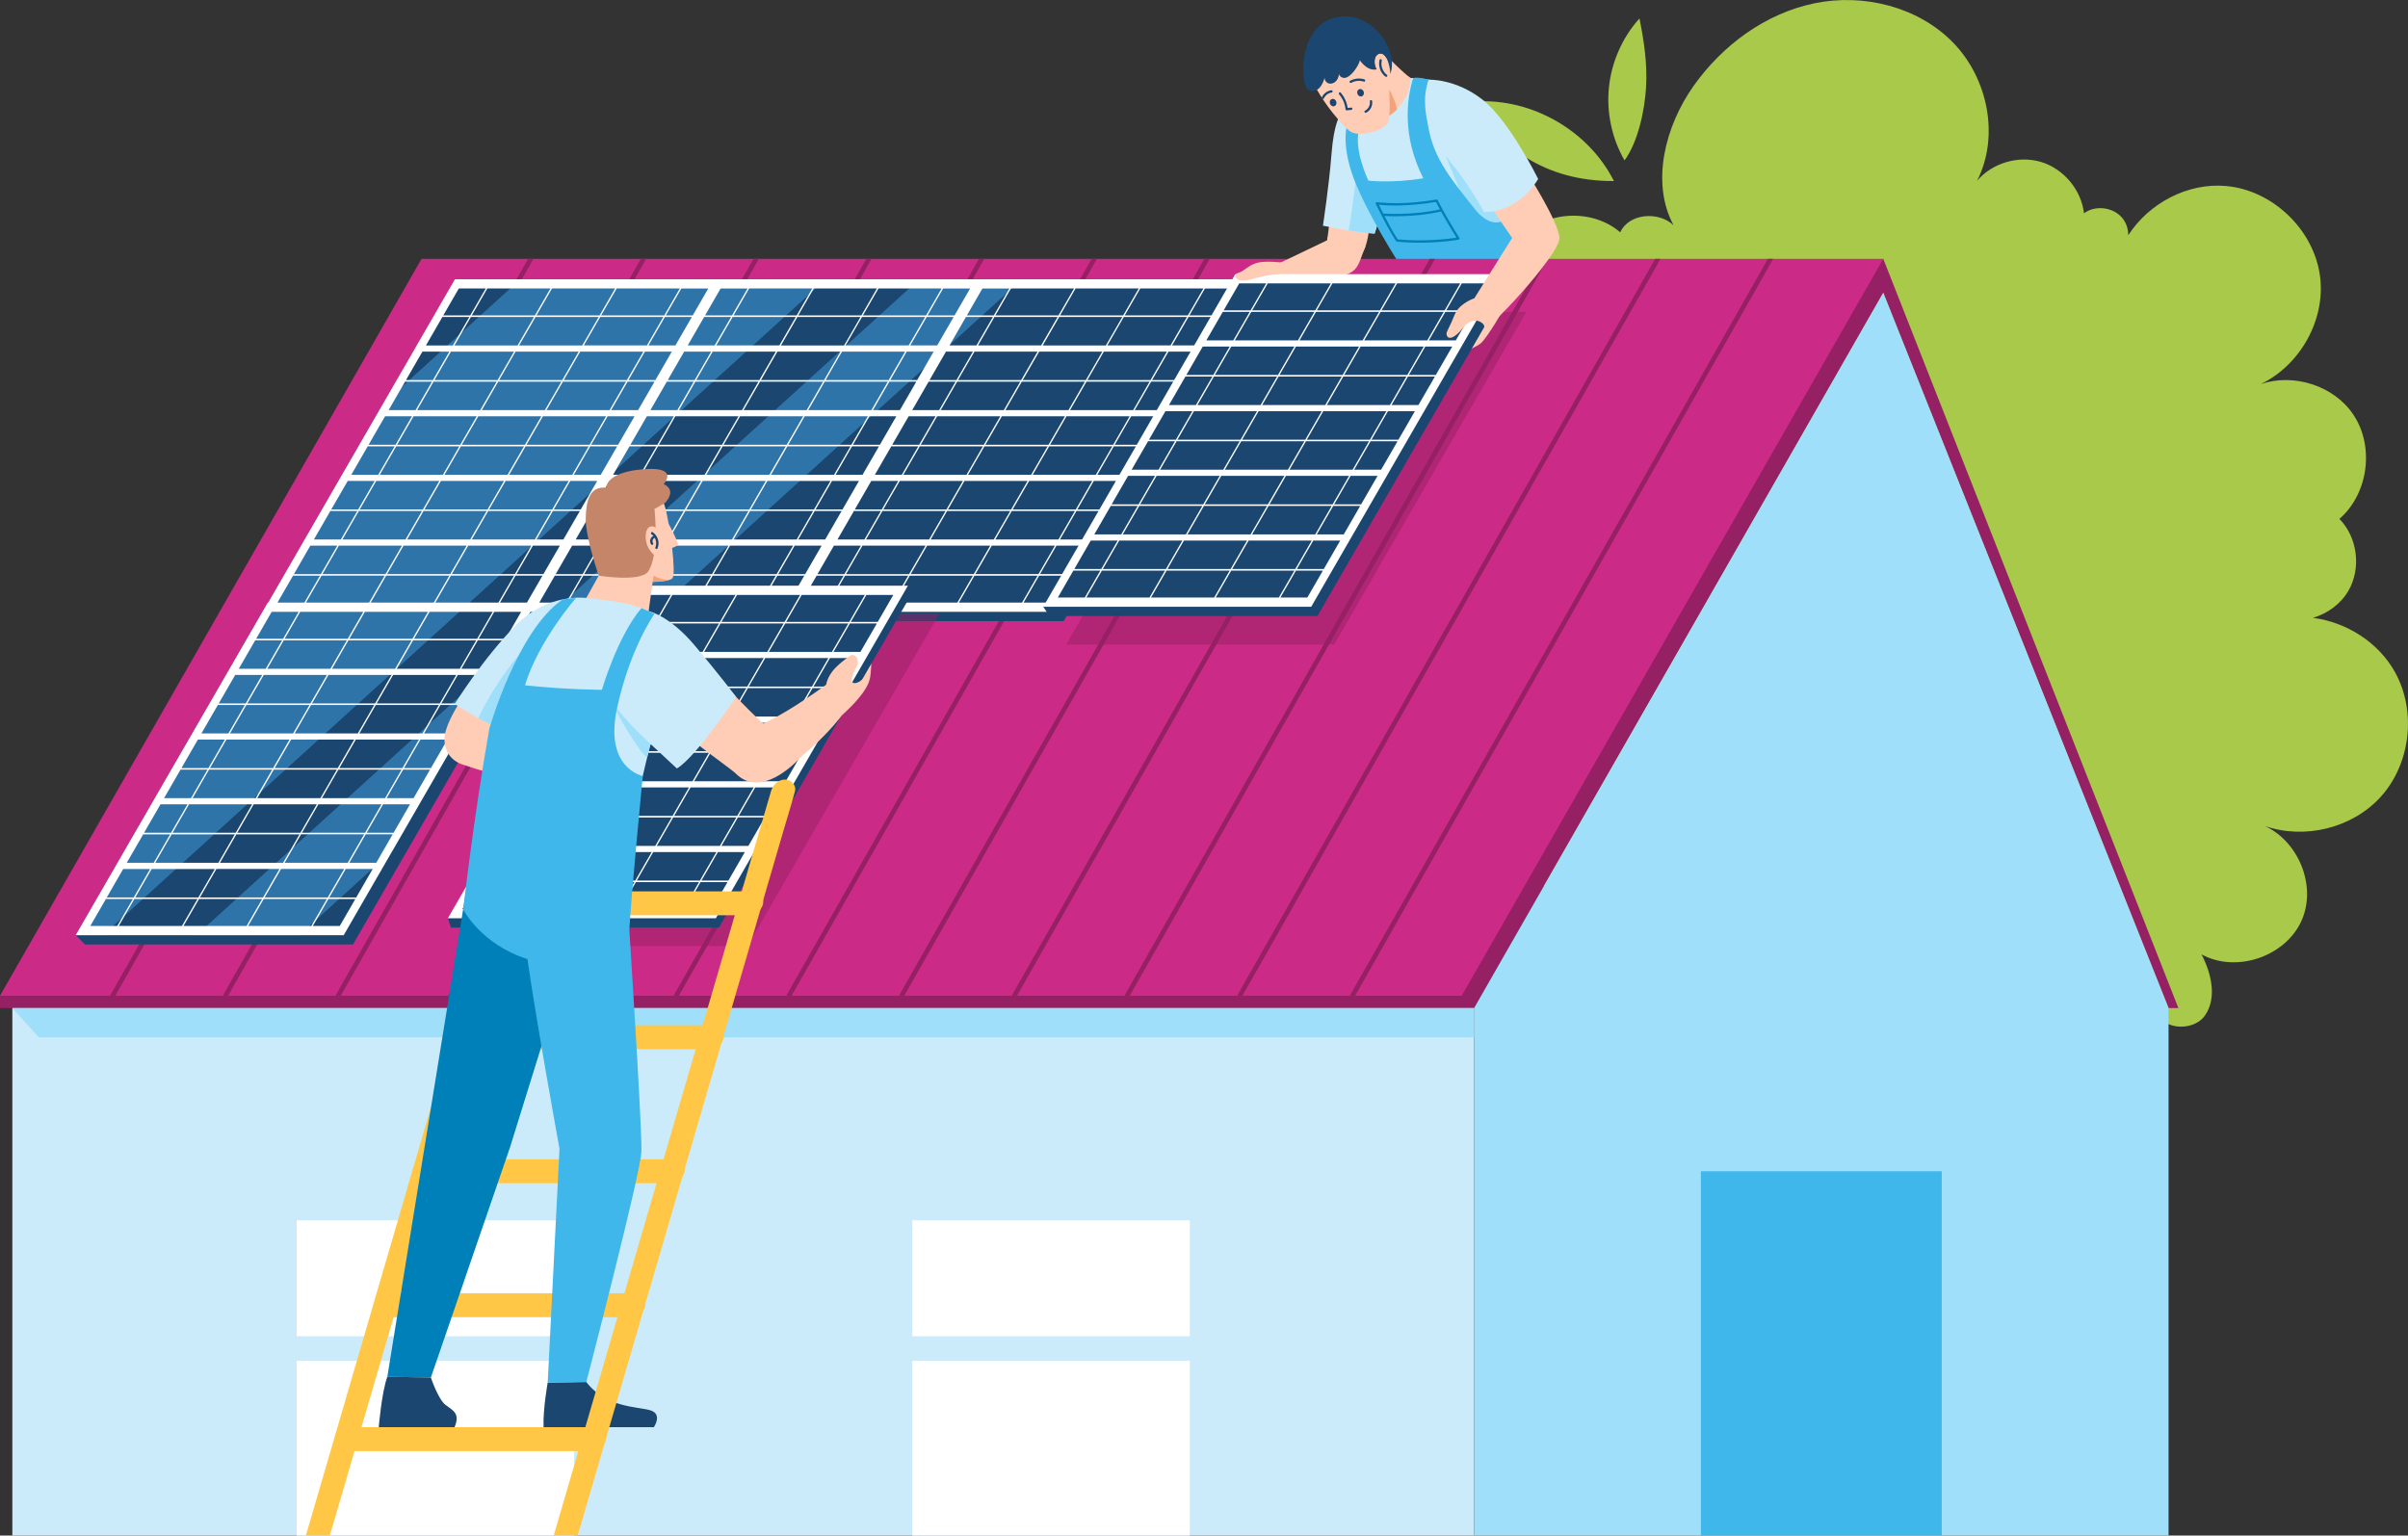
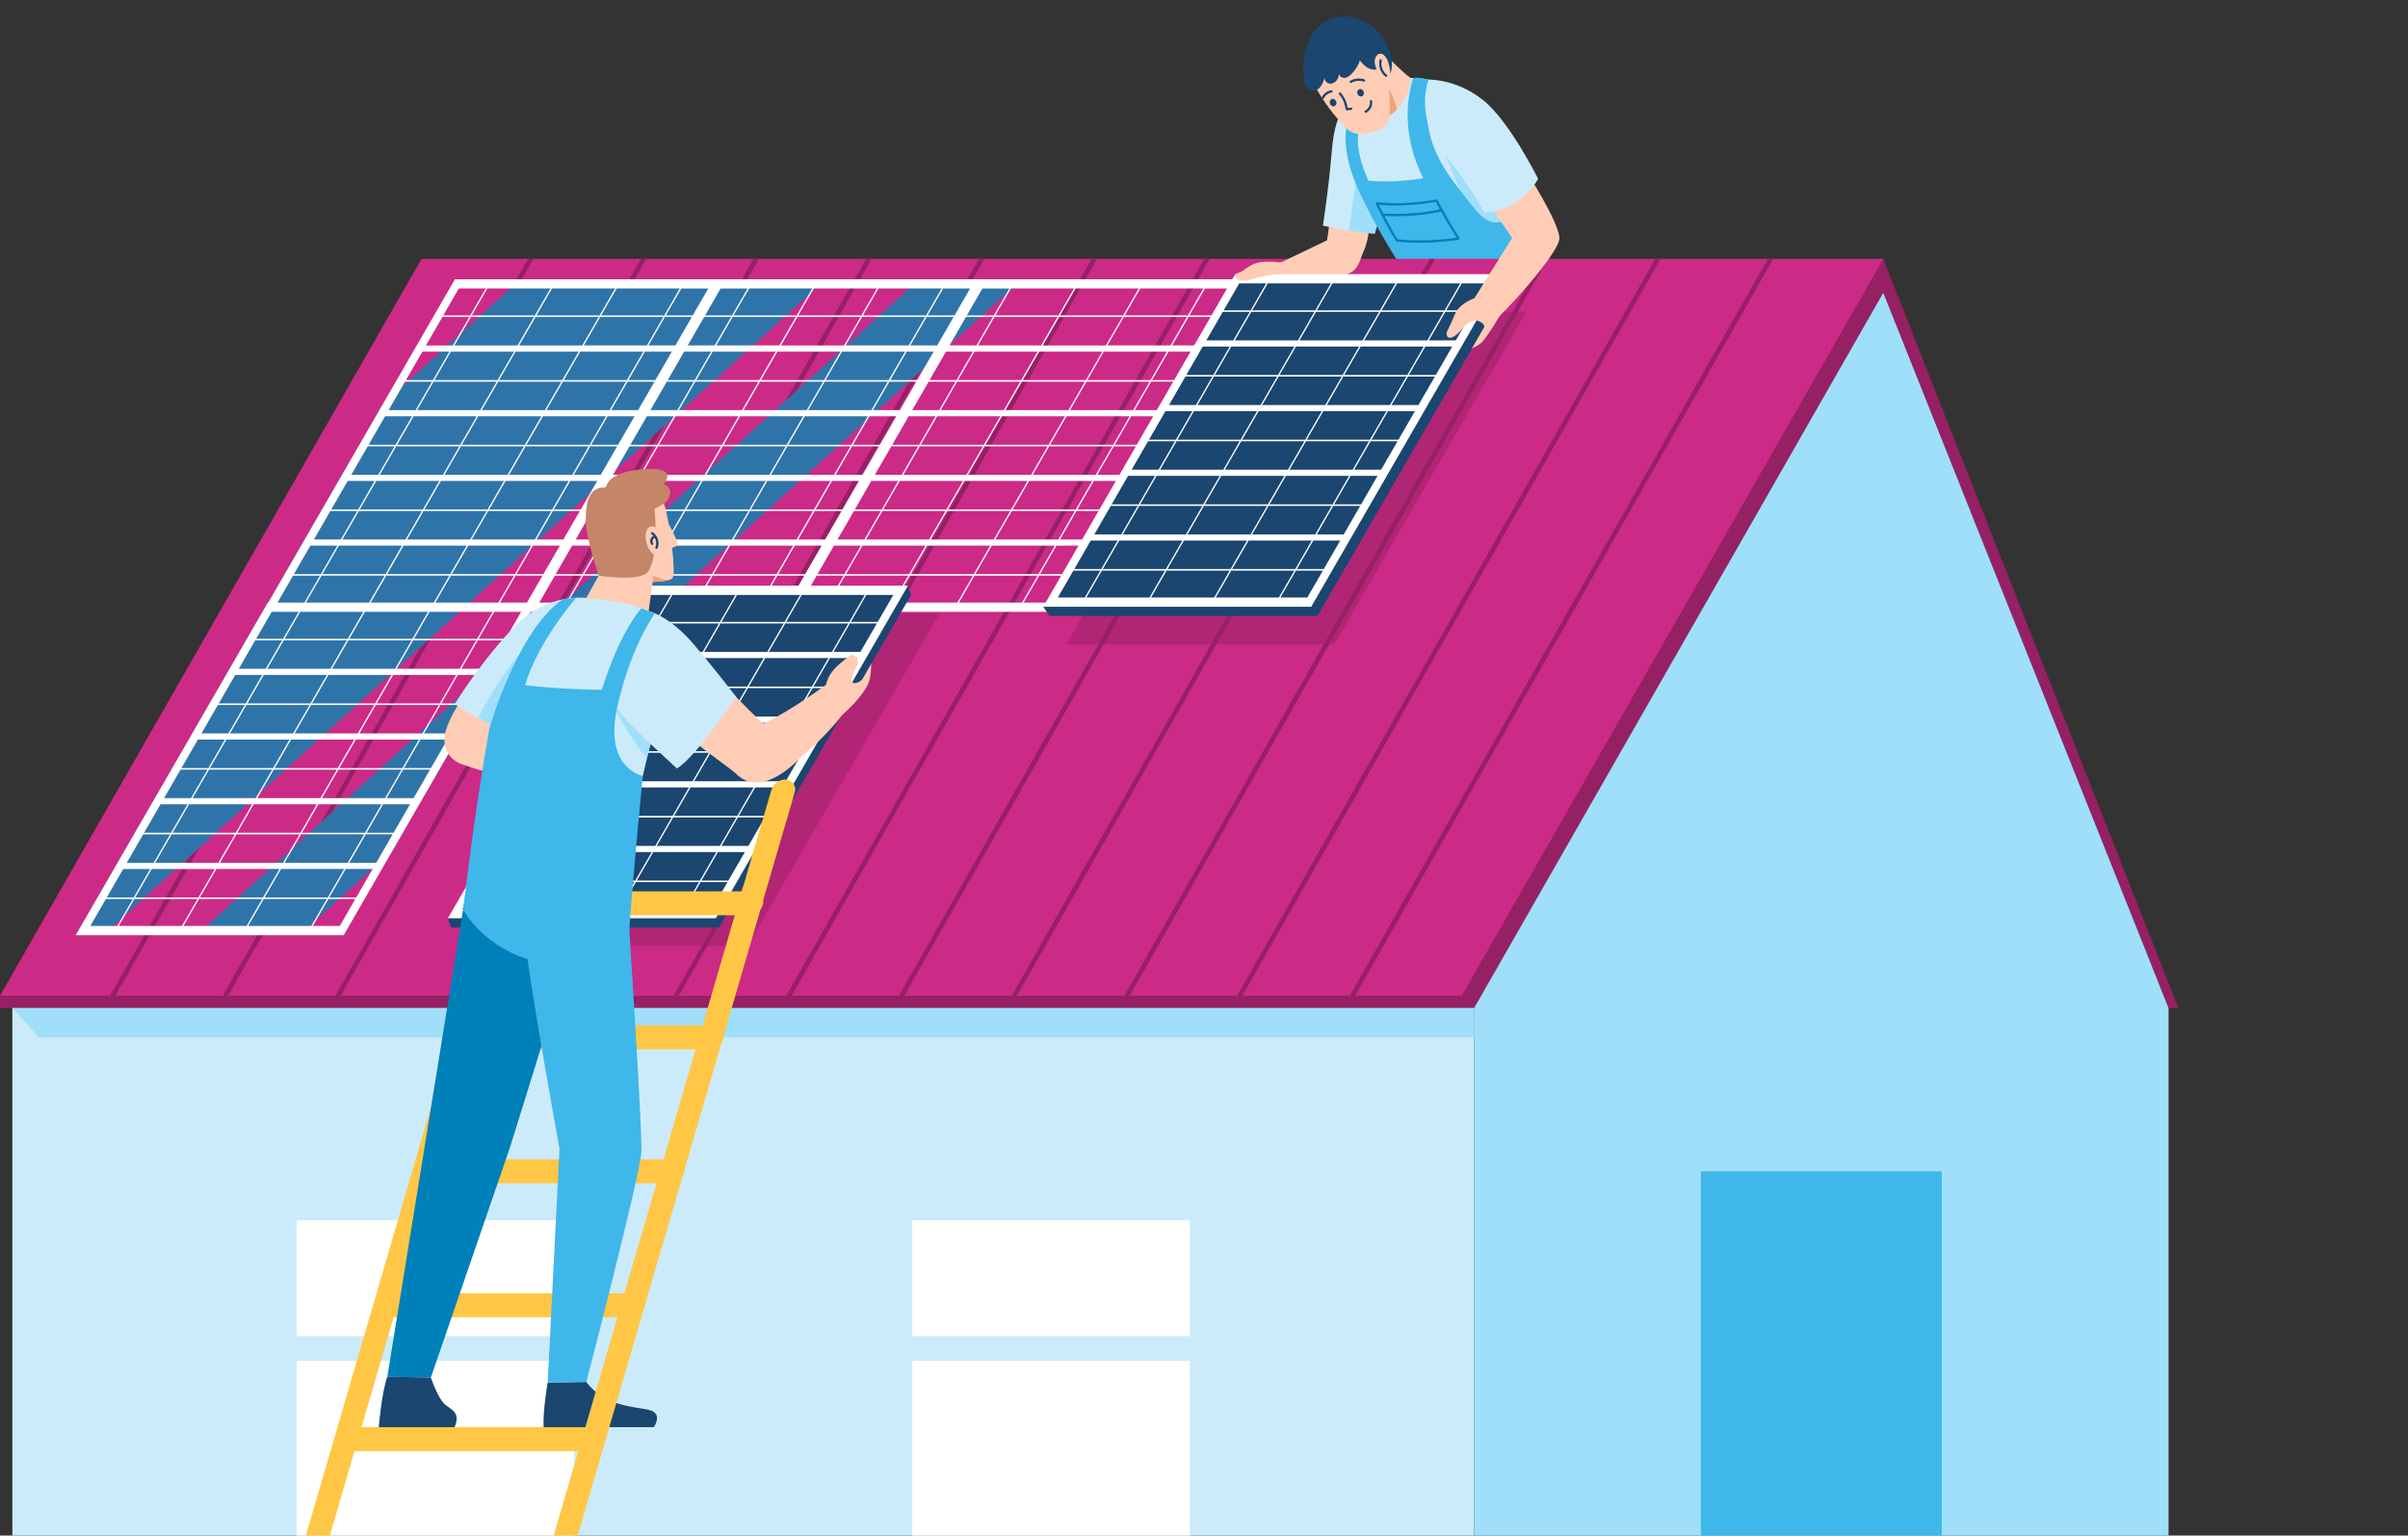
<svg xmlns="http://www.w3.org/2000/svg" width="1000" height="637.82">
  <rect width="100%" height="100%" fill="#333333" stroke="none" />
-   <path d="M994.65 279.26c-6.88-12.42-20.12-20.84-34.14-22.63 6.09-1.78 11.57-5.77 14.76-11.27 5.4-9.31 3.79-22.14-3.75-29.83 12.04-10.44 14.65-30.14 5.75-43.36-8.1-12.03-24.74-17.25-38.38-12.65 16.24-7.81 26.84-26.49 24.62-44.47-2.4-19.4-19.47-35.97-38.94-37.78-15.95-1.49-32.16 7.08-40.75 20.47 0-2.42-.68-4.82-2.13-6.77-3.63-4.87-11.36-6.01-16.24-2.38-1.13-9.72-8.41-18.45-17.77-21.3-9.36-2.85-20.28.34-26.63 7.79 9.43-18.51 4.49-42.64-10.05-57.48-14.54-14.84-37.16-20.43-57.5-16.23-20.34 4.2-38.22 17.41-50.22 34.37-11.84 16.74-17.76 40.23-8.29 57.81-6.03-5.79-18.42-5.12-22.14 2.94-11.39-9.84-30.42-9.04-40.94 1.71-10.52 10.75-10.91 29.8-.83 40.97l34.21 69.97c-39.03 7.49-69.89 45.38-69.34 85.11.52 37.47 28.92 72.51 65.04 81.76-3.27 7.66-4.15 16.59-2.57 24.8 2.95 15.34 12.78 28.46 23.69 39.63 16.77 17.16 38.22 31.63 62.19 32.72 23.97 1.09 49.69-15.25 52.4-39.09 5.15 24.9 31.69 43.31 56.81 39.4 25.12-3.91 44.82-29.51 42.15-54.8.29 8.91 14.95 10.44 20.03 3.12 5.08-7.32 2.67-17.46-1.43-25.38 14.52 7.97 35.19.84 41.71-14.39 6.08-14.22-1.47-32.49-15.36-38.91 16.46 5.69 36.2.88 47.97-12.03 12.5-13.72 15.06-35.56 6.07-51.8zM670.23 75.2c-10.48-20.9-34.07-34.48-57.41-33.04 9.08 18.51 28.71 33.23 57.41 33.04zm13.35-39.03c.58-9.56-.84-19.14-2.74-28.52-7.06 7.86-11.56 17.98-12.66 28.48-1.11 10.5 1.19 21.34 6.46 30.49 5.67-7.72 8.37-20.88 8.95-30.45z" style="fill:#a9c94a" />
  <path d="M566.49 103.73c2.56-5.24 2.92-18 2.92-18h-16.47l-1.77 14.07s-.66.7-1.74 1.85c4.4 2.43 9.03 4.5 13.81 6.17 1.54-1.55 2.69-2.95 3.25-4.1z" style="fill:#ffcdb5" />
  <path d="M575.65 74.32s.04 4.82-2.2 13.79c-.65 2.62-1.49 5.59-2.59 8.9-1.65-.08-3.51-.26-5.43-.49-7.6-.94-16.04-2.78-16.04-2.78s2.53-16.47 3.55-29.68c1.03-13.21 3.52-15.95 3.52-15.95l16.76 15.3 2.43 10.92z" style="fill:#ccebfa" />
  <path d="M574.13 74.91s1.55 4.23-.68 13.2c-.65 2.62-1.49 5.59-2.59 8.9-1.65-.08-3.51-.26-5.43-.49-1.78-.22-3.61-.49-5.37-.77 2.14-12.44 3.65-27.28 3.65-27.28l10.43 6.45z" style="fill:#a0dffa" />
  <path d="M558.01 47.1s-2.12 12.77 3.15 24.22c5.27 11.46 24.67 42.88 24.67 42.88s42.46 8.84 52.94-10.15c-19.97-39.28-29.13-61.4-34.04-65.23-2.37-1.85-7.16-4.96-11.25-5.73-3.76-.71-7.65-.71-7.65-.71s-27 5.96-27.82 14.71z" style="fill:#ccebfa" />
  <path d="M613.41 67.54s11.7 8.53 16.92 21.2l-6.03 8.27-13.6-7.2-10.42-25.16 13.13 2.89z" style="fill:#a0dffa" />
  <path d="M559.63 51.01s-3.59 9.38 4.08 26.88c7.67 17.51 20.81 36.93 20.81 36.93s32.37 2.96 42.62-1.21c10.26-4.17 4.89-9.2 4.89-9.2l-3.19-17.12s-6.57 11.92-16.55-.67-18.37-22.4-19.55-37.47c-1.18-15.07.73-16.05.73-16.05s-4.42-1.22-6.6-.71c-2.69 8.74-4.7 24.06 4.2 41.66-12.93 2.16-22.8.98-22.8.98s-7.11-14.71-3.24-22.66c3.71-7.62-5.4-1.37-5.4-1.37z" style="fill:#3fb7ea" />
  <path d="M576.06 23.39s-.09.3-.23.83c-.57-1.08-1.43-2.03-2.59-1.99-1.17.04-2.08 1.15-2.3 2.3-.06.3-.08.6-.07.9-6.57-3.99-9.38-8.39-9.38-8.39s-14.34 4.6-18.78 10.34c2.36 9.96 13.04 23.2 17.68 26.98 3.71 3.01 13.98-.05 15.78-2.97.4-.65.64-1.85.78-3.33 1.08-.64 2.18-1.55 3.23-2.66 3.01-3.16 5.54-7.96 5.65-13-3-1.94-9.77-9-9.77-9z" style="fill:#ffcdb5" />
  <path d="M576.85 37.11c.2 2.95.41 7.63.1 10.93 1.08-.64 2.18-1.55 3.23-2.66-.99-4.35-2.86-7.52-3.33-8.28z" style="fill:#f2a37c" />
  <path d="M575.57 17.72c-2.51-4.5-6.54-8.25-11.41-9.94-4.87-1.69-10.57-1.18-14.79 1.79-3.95 2.78-6.29 7.38-7.38 12.09-.93 4.06-1.03 8.3-.29 12.4.22 1.2.57 2.48 1.54 3.21 1.34 1.01 3.37.51 4.58-.66 1.2-1.17 1.78-2.82 2.32-4.42-.2 1.13.72 2.27 1.84 2.5 1.12.23 2.31-.33 3.03-1.22.72-.89 1.02-2.06 1.07-3.2-.2 1.18 1.09 2.14 2.29 2.08 2.99-.16 6.62-6.48 6.25-7.39 1.1 1.42 2.36 2.8 4.01 3.52.97.42 2.1.55 3.12.33l-.42-.83c-.31-1.13-.62-2.31-.4-3.46.22-1.15 1.13-2.26 2.3-2.3 1.44-.05 2.42 1.42 2.95 2.76.72 1.83 1.12 3.79 1.2 5.76 1.45-4.21.39-9.08-1.81-13.02zm-1.73 7.45c.14-.6-.79-.86-.93-.26-.59 2.51.35 5.29 2.39 6.87.21.16.48.2.68 0 .17-.16.2-.52 0-.68-1.78-1.38-2.66-3.74-2.15-5.94zm-20.78 15.98c-.7.27-1.02 1.14-.71 1.95s1.13 1.25 1.82.98c.7-.27 1.02-1.14.71-1.95-.31-.81-1.13-1.25-1.82-.98zm.33-3.31c-.08-.27-.33-.38-.59-.34-1.64.26-3.13 1.38-3.83 2.87-.11.23-.07.52.17.66.21.12.55.06.66-.17.08-.17.17-.34.28-.5a3.88 3.88 0 0 1 .65-.79c.06-.06.13-.12.19-.18.04-.03.08-.07.12-.1.05-.04.02-.01.05-.04.61-.45 1.21-.71 1.96-.82.26-.04.4-.36.34-.59zm7.76 6.85c-.5.05-.99.09-1.49.14-.35-2.34-1.33-4.53-2.88-6.34-.4-.47-1.08.21-.68.68 1.48 1.73 2.43 3.92 2.67 6.18.03.24.2.51.48.48.63-.06 1.26-.12 1.89-.17.61-.06.62-1.02 0-.96zm8.07-3.1c-.28.08-.37.33-.34.59.22 1.5-.65 3.09-2.01 3.79-.55.28-.06 1.11.49.83 1.77-.91 2.74-2.94 2.45-4.88-.04-.26-.36-.4-.59-.34zm-4.76-4.53c-.7.27-1.02 1.14-.71 1.95s1.13 1.25 1.82.98c.7-.27 1.02-1.14.71-1.95-.31-.81-1.13-1.25-1.82-.98zm2.14-4.09c-1.96-.63-4.12-.4-5.92.6-.54.3-.06 1.13.49.83a6.552 6.552 0 0 1 5.18-.5c.59.19.84-.74.26-.93z" style="fill:#1a4670" />
  <path d="M606.05 98.83c-3.18-5.13-6.32-10.34-9.04-15.73-.1-.2-.34-.26-.54-.22-7.62 1.32-15.49 1.89-23.21 1.24-.36-.03-.71-.06-1.07-.1-.03 0-.16-.02-.26-.03-.25-.08-.56.1-.62.38 0 .03-.01.06-.02.09v.03c0 .12.02.22.1.3 2.11 4.31 4.3 8.6 6.74 12.74.35.59.7 1.17 1.07 1.75.16.25.31.51.49.75.31.41.61.37 1.12.41 2.42.22 4.85.34 7.29.37 3.98.05 7.95-.13 11.91-.52 1.92-.19 3.85-.4 5.76-.74.3-.05.44-.46.29-.71zm-18.23-13.87c2.85-.24 5.69-.62 8.51-1.09.53 1.05 1.08 2.09 1.64 3.13-5.35 1.16-10.83 1.71-16.3 1.83-2.4.05-4.83.05-7.23-.13-.63-1.22-1.25-2.45-1.86-3.68 5.03.58 10.22.38 15.24-.05zm10.01 14.55c-5.78.45-11.6.47-17.37-.08-1.96-2.9-3.58-6.05-5.2-9.14-.1-.2-.2-.4-.31-.59 2.31.15 4.64.15 6.95.09 5.56-.13 11.12-.71 16.55-1.91 2.02 3.68 4.2 7.28 6.4 10.84-2.32.38-4.68.61-7.02.8z" style="fill:#0080b8" />
  <path style="fill:#962064" d="M782.09 107.51 0 413.59v5.13h612.16l169.93-297.11 118.47 297.1h4.09l-122.56-311.2z" />
  <path style="fill:#ccebfa" d="M5.13 418.71h607.03v219.1H5.13z" />
  <path style="fill:#cc2a87" d="m607.03 413.59 175.06-306.08H175.06L0 413.59h607.03z" />
  <path style="fill:#a0dffa" d="M782.09 121.61 612.16 418.72v219.09h288.4V418.72L782.09 121.61z" />
  <path d="M378.86 506.88v48.13h115.23v-48.13H378.86zM123.2 555.01h115.23v-48.13H123.2v48.13zm255.66 82.8h115.23v-72.59H378.86v72.59zm-255.66 0h115.23v-72.59H123.2v72.59z" style="fill:#fff" />
  <path d="M178.16 266.49c8.43-14.86 16.86-29.73 25.29-44.59 7.81-13.77 15.63-27.55 23.44-41.32 6.6-11.64 13.21-23.29 19.81-34.93 4.78-8.42 9.55-16.84 14.33-25.26 2.25-3.96 4.54-7.9 6.74-11.88.09-.17.19-.34.29-.51.09-.17.13-.33.13-.49h-2.06c-1.47 2.58-2.93 5.17-4.4 7.75-4.21 7.41-8.41 14.83-12.62 22.24-6.23 10.99-12.47 21.98-18.7 32.97-7.6 13.41-15.21 26.81-22.81 40.22-8.3 14.64-16.61 29.28-24.91 43.92-8.43 14.86-16.86 29.73-25.29 44.59-7.81 13.77-15.63 27.55-23.44 41.32-6.6 11.64-13.21 23.29-19.81 34.93-4.78 8.42-9.55 16.84-14.33 25.26-2.25 3.96-4.54 7.9-6.74 11.88-.09.17-.19.34-.29.51-.09.17-.13.33-.13.49h2.06c1.47-2.58 2.93-5.17 4.4-7.75 4.21-7.41 8.41-14.83 12.62-22.24 6.23-10.99 12.47-21.98 18.7-32.97 7.6-13.41 15.21-26.81 22.81-40.22 8.3-14.64 16.61-29.28 24.91-43.92zm140.42 0c8.43-14.86 16.86-29.73 25.29-44.59 7.81-13.77 15.63-27.55 23.44-41.32 6.6-11.64 13.21-23.29 19.81-34.93 4.78-8.42 9.55-16.84 14.33-25.26 2.25-3.96 4.54-7.9 6.74-11.88.09-.17.19-.34.29-.51.09-.17.13-.33.13-.49h-2.06c-1.47 2.58-2.93 5.17-4.4 7.75-4.21 7.41-8.41 14.83-12.62 22.24-6.23 10.99-12.47 21.98-18.7 32.97-7.6 13.41-15.21 26.81-22.81 40.22-8.3 14.64-16.61 29.28-24.91 43.92-8.43 14.86-16.86 29.73-25.29 44.59l-23.44 41.32c-6.6 11.64-13.21 23.29-19.81 34.93-4.78 8.42-9.55 16.84-14.33 25.26-2.25 3.96-4.54 7.9-6.74 11.88-.09.17-.19.34-.29.51-.09.17-.13.33-.13.49h2.06c1.47-2.58 2.93-5.17 4.4-7.75 4.21-7.41 8.41-14.83 12.62-22.24 6.23-10.99 12.47-21.98 18.7-32.97 7.6-13.41 15.21-26.81 22.81-40.22 8.3-14.64 16.61-29.28 24.91-43.92zm280.83 0c8.43-14.86 16.86-29.73 25.29-44.59 7.81-13.77 15.63-27.55 23.44-41.32 6.6-11.64 13.21-23.29 19.81-34.93 4.78-8.42 9.55-16.84 14.33-25.26 2.25-3.96 4.54-7.9 6.74-11.88.09-.17.19-.34.29-.51.09-.17.13-.33.13-.49h-2.06c-1.47 2.58-2.93 5.17-4.4 7.75-4.21 7.41-8.41 14.83-12.62 22.24-6.23 10.99-12.47 21.98-18.7 32.97-7.6 13.41-15.21 26.81-22.81 40.22-8.3 14.64-16.61 29.28-24.91 43.92-8.43 14.86-16.86 29.73-25.29 44.59-7.81 13.77-15.63 27.55-23.44 41.32-6.6 11.64-13.21 23.29-19.81 34.93-4.78 8.42-9.55 16.84-14.33 25.26-2.25 3.96-4.54 7.9-6.74 11.88-.09.17-.19.34-.29.51-.09.17-.13.33-.13.49h2.06c1.47-2.58 2.93-5.17 4.4-7.75 4.21-7.41 8.41-14.83 12.62-22.24 6.23-10.99 12.47-21.98 18.7-32.97 7.6-13.41 15.21-26.81 22.81-40.22 8.3-14.64 16.61-29.28 24.91-43.92zm134.77-158.98c-1.47 2.58-2.93 5.17-4.4 7.75-4.21 7.41-8.41 14.83-12.62 22.24-6.23 10.99-12.47 21.98-18.7 32.97-7.6 13.41-15.21 26.81-22.81 40.22-8.3 14.64-16.61 29.28-24.91 43.92-8.43 14.86-16.86 29.73-25.29 44.59-7.81 13.77-15.63 27.55-23.44 41.32-6.6 11.64-13.21 23.29-19.81 34.93-4.78 8.42-9.55 16.84-14.33 25.26-2.25 3.96-4.54 7.9-6.74 11.88-.09.17-.19.34-.29.51-.09.17-.13.33-.13.49h2.06c1.47-2.58 2.93-5.17 4.4-7.75 4.21-7.41 8.41-14.83 12.62-22.24 6.23-10.99 12.47-21.98 18.7-32.97 7.6-13.41 15.21-26.81 22.81-40.22 8.3-14.64 16.61-29.28 24.91-43.92 8.43-14.86 16.86-29.73 25.29-44.59 7.81-13.77 15.63-27.55 23.44-41.32 6.6-11.64 13.21-23.29 19.81-34.93 4.78-8.42 9.55-16.84 14.33-25.26 2.25-3.96 4.54-7.9 6.74-11.88.09-.17.19-.34.29-.51.09-.17.13-.33.13-.49h-2.06zM131.35 266.49c8.43-14.86 16.86-29.73 25.29-44.59 7.81-13.77 15.63-27.55 23.44-41.32 6.6-11.64 13.21-23.29 19.81-34.93 4.78-8.42 9.55-16.84 14.33-25.26 2.25-3.96 4.54-7.9 6.74-11.88.09-.17.19-.34.29-.51.09-.17.13-.33.13-.49h-2.06c-1.47 2.58-2.93 5.17-4.4 7.75-4.21 7.41-8.41 14.83-12.62 22.24-6.23 10.99-12.47 21.98-18.7 32.97-7.6 13.41-15.21 26.81-22.81 40.22-8.3 14.64-16.61 29.28-24.91 43.92-8.43 14.86-16.86 29.73-25.29 44.59-7.81 13.77-15.63 27.55-23.44 41.32-6.6 11.64-13.21 23.29-19.81 34.93l-14.33 25.26c-2.25 3.96-4.54 7.9-6.74 11.88-.09.17-.19.34-.29.51-.09.17-.13.33-.13.49h2.06c1.47-2.58 2.93-5.17 4.4-7.75 4.21-7.41 8.41-14.83 12.62-22.24 6.23-10.99 12.47-21.98 18.7-32.97 7.6-13.41 15.21-26.81 22.81-40.22 8.3-14.64 16.61-29.28 24.91-43.92zm421.25 0c8.43-14.86 16.86-29.73 25.29-44.59 7.81-13.77 15.63-27.55 23.44-41.32 6.6-11.64 13.21-23.29 19.81-34.93 4.78-8.42 9.55-16.84 14.33-25.26 2.25-3.96 4.54-7.9 6.74-11.88.09-.17.19-.34.29-.51.09-.17.13-.33.13-.49h-2.06c-1.47 2.58-2.93 5.17-4.4 7.75-4.21 7.41-8.41 14.83-12.62 22.24-6.23 10.99-12.47 21.98-18.7 32.97-7.6 13.41-15.21 26.81-22.81 40.22-8.3 14.64-16.61 29.28-24.91 43.92-8.43 14.86-16.86 29.73-25.29 44.59-7.81 13.77-15.63 27.55-23.44 41.32-6.6 11.64-13.21 23.29-19.81 34.93l-14.33 25.26c-2.25 3.96-4.54 7.9-6.74 11.88-.09.17-.19.34-.29.51-.09.17-.13.33-.13.49h2.06c1.47-2.58 2.93-5.17 4.4-7.75 4.21-7.41 8.41-14.83 12.62-22.24 6.23-10.99 12.47-21.98 18.7-32.97 7.6-13.41 15.21-26.81 22.81-40.22 8.3-14.64 16.61-29.28 24.91-43.92zm-46.81 0c8.43-14.86 16.86-29.73 25.29-44.59 7.81-13.77 15.63-27.55 23.44-41.32 6.6-11.64 13.21-23.29 19.81-34.93 4.78-8.42 9.55-16.84 14.33-25.26 2.25-3.96 4.54-7.9 6.74-11.88.09-.17.19-.34.29-.51.09-.17.13-.33.13-.49h-2.06c-1.47 2.58-2.93 5.17-4.4 7.75-4.21 7.41-8.41 14.83-12.62 22.24-6.23 10.99-12.47 21.98-18.7 32.97-7.6 13.41-15.21 26.81-22.81 40.22-8.3 14.64-16.61 29.28-24.91 43.92-8.43 14.86-16.86 29.73-25.29 44.59-7.81 13.77-15.63 27.55-23.44 41.32-6.6 11.64-13.21 23.29-19.81 34.93l-14.33 25.26c-2.25 3.96-4.54 7.9-6.74 11.88-.09.17-.19.34-.29.51-.09.17-.13.33-.13.49h2.06c1.47-2.58 2.93-5.17 4.4-7.75 4.21-7.41 8.41-14.83 12.62-22.24 6.23-10.99 12.47-21.98 18.7-32.97 7.6-13.41 15.21-26.81 22.81-40.22 8.3-14.64 16.61-29.28 24.91-43.92zm-140.42 0c8.43-14.86 16.86-29.73 25.29-44.59 7.81-13.77 15.63-27.55 23.44-41.32 6.6-11.64 13.21-23.29 19.81-34.93 4.78-8.42 9.55-16.84 14.33-25.26 2.25-3.96 4.54-7.9 6.74-11.88.09-.17.19-.34.29-.51.09-.17.13-.33.13-.49h-2.06c-1.47 2.58-2.93 5.17-4.4 7.75-4.21 7.41-8.41 14.83-12.62 22.24-6.23 10.99-12.47 21.98-18.7 32.97-7.6 13.41-15.21 26.81-22.81 40.22-8.3 14.64-16.61 29.28-24.91 43.92-8.43 14.86-16.86 29.73-25.29 44.59-7.81 13.77-15.63 27.55-23.44 41.32-6.6 11.64-13.21 23.29-19.81 34.93l-14.33 25.26c-2.25 3.96-4.54 7.9-6.74 11.88-.09.17-.19.34-.29.51-.09.17-.13.33-.13.49h2.06c1.47-2.58 2.93-5.17 4.4-7.75 4.21-7.41 8.41-14.83 12.62-22.24 6.23-10.99 12.47-21.98 18.7-32.97 7.6-13.41 15.21-26.81 22.81-40.22 8.3-14.64 16.61-29.28 24.91-43.92zm46.81 0c8.43-14.86 16.86-29.73 25.29-44.59 7.81-13.77 15.63-27.55 23.44-41.32 6.6-11.64 13.21-23.29 19.81-34.93 4.78-8.42 9.55-16.84 14.33-25.26 2.25-3.96 4.54-7.9 6.74-11.88.09-.17.19-.34.29-.51.09-.17.13-.33.13-.49h-2.06c-1.47 2.58-2.93 5.17-4.4 7.75-4.21 7.41-8.41 14.83-12.62 22.24-6.23 10.99-12.47 21.98-18.7 32.97-7.6 13.41-15.21 26.81-22.81 40.22-8.3 14.64-16.61 29.28-24.91 43.92-8.43 14.86-16.86 29.73-25.29 44.59-7.81 13.77-15.63 27.55-23.44 41.32-6.6 11.64-13.21 23.29-19.81 34.93-4.78 8.42-9.55 16.84-14.33 25.26-2.25 3.96-4.54 7.9-6.74 11.88-.09.17-.19.34-.29.51-.09.17-.13.33-.13.49h2.06c1.47-2.58 2.93-5.17 4.4-7.75 4.21-7.41 8.41-14.83 12.62-22.24 6.23-10.99 12.47-21.98 18.7-32.97 7.6-13.41 15.21-26.81 22.81-40.22 8.3-14.64 16.61-29.28 24.91-43.92zm-140.42 0c8.43-14.86 16.86-29.73 25.29-44.59 7.81-13.77 15.63-27.55 23.44-41.32 6.6-11.64 13.21-23.29 19.81-34.93 4.78-8.42 9.55-16.84 14.33-25.26 2.25-3.96 4.54-7.9 6.74-11.88.09-.17.19-.34.29-.51.09-.17.13-.33.13-.49h-2.06c-1.47 2.58-2.93 5.17-4.4 7.75-4.21 7.41-8.41 14.83-12.62 22.24-6.23 10.99-12.47 21.98-18.7 32.97-7.6 13.41-15.21 26.81-22.81 40.22-8.3 14.64-16.61 29.28-24.91 43.92-8.43 14.86-16.86 29.73-25.29 44.59l-23.44 41.32c-6.6 11.64-13.21 23.29-19.81 34.93-4.78 8.42-9.55 16.84-14.33 25.26-2.25 3.96-4.54 7.9-6.74 11.88-.09.17-.19.34-.29.51-.09.17-.13.33-.13.49h2.06c1.47-2.58 2.93-5.17 4.4-7.75 4.21-7.41 8.41-14.83 12.62-22.24 6.23-10.99 12.47-21.98 18.7-32.97 7.6-13.41 15.21-26.81 22.81-40.22 8.3-14.64 16.61-29.28 24.91-43.92zm187.22 0c8.43-14.86 16.86-29.73 25.29-44.59 7.81-13.77 15.63-27.55 23.44-41.32 6.6-11.64 13.21-23.29 19.81-34.93 4.78-8.42 9.55-16.84 14.33-25.26 2.25-3.96 4.54-7.9 6.74-11.88.09-.17.19-.34.29-.51.09-.17.13-.33.13-.49h-2.06c-1.47 2.58-2.93 5.17-4.4 7.75-4.21 7.41-8.41 14.83-12.62 22.24-6.23 10.99-12.47 21.98-18.7 32.97-7.6 13.41-15.21 26.81-22.81 40.22-8.3 14.64-16.61 29.28-24.91 43.92-8.43 14.86-16.86 29.73-25.29 44.59-7.81 13.77-15.63 27.55-23.44 41.32-6.6 11.64-13.21 23.29-19.81 34.93l-14.33 25.26c-2.25 3.96-4.54 7.9-6.74 11.88-.09.17-.19.34-.29.51-.09.17-.13.33-.13.49h2.06c1.47-2.58 2.93-5.17 4.4-7.75 4.21-7.41 8.41-14.83 12.62-22.24 6.23-10.99 12.47-21.98 18.7-32.97 7.6-13.41 15.21-26.81 22.81-40.22 8.3-14.64 16.61-29.28 24.91-43.92zm-234.03 0c8.43-14.86 16.86-29.73 25.29-44.59 7.81-13.77 15.63-27.55 23.44-41.32 6.6-11.64 13.21-23.29 19.81-34.93 4.78-8.42 9.55-16.84 14.33-25.26 2.25-3.96 4.54-7.9 6.74-11.88.09-.17.19-.34.29-.51.09-.17.13-.33.13-.49h-2.06c-1.47 2.58-2.93 5.17-4.4 7.75-4.21 7.41-8.41 14.83-12.62 22.24-6.23 10.99-12.47 21.98-18.7 32.97-7.6 13.41-15.21 26.81-22.81 40.22-8.3 14.64-16.61 29.28-24.91 43.92-8.43 14.86-16.86 29.73-25.29 44.59l-23.44 41.32c-6.6 11.64-13.21 23.29-19.81 34.93-4.78 8.42-9.55 16.84-14.33 25.26-2.25 3.96-4.54 7.9-6.74 11.88-.09.17-.19.34-.29.51-.09.17-.13.33-.13.49h2.06c1.47-2.58 2.93-5.17 4.4-7.75 4.21-7.41 8.41-14.83 12.62-22.24 6.23-10.99 12.47-21.98 18.7-32.97 7.6-13.41 15.21-26.81 22.81-40.22 8.3-14.64 16.61-29.28 24.91-43.92z" style="fill:#962064" />
  <path style="fill:#3fb7ea" d="M706.35 486.5h100.03v151.31H706.35z" />
  <path style="fill:#a0dffa" d="M612.16 430.87H16.11L5.13 418.72h607.03v12.15z" />
-   <path style="fill:#1a4670" d="m517.66 115.99-3.11 2.06.08-.14H407.18l-1.11 1.92h-1.27l1.11-1.92H298.46l-1.11 1.92h-1.27l1.11-1.92H189.74L112.2 252.22h4.14-4.32L36.71 382.66l-3.52 3.87-1.75 1.92 3.85 3.85h111.29l20.34-35.23 46.99-81.4 10.21-17.68h217.62l79.77-138.16-3.85-3.84z" />
  <path d="m124.25 388.45 38.82-35.23 47-81.4L81.56 388.45h42.69zm175.97-272.46H216.1l-57.08 51.8-47.64 82.51h-.18L31.44 388.45h11.33l300.21-272.46h-42.76zm108.72 0h-27.17L229.55 254.14h42.69l152.23-138.15h-15.53z" style="fill:#2f74a9" />
  <path d="M408.94 115.99H188.93L111.39 250.3h-.18L31.44 388.45h111.29l77.54-134.31h217.62l79.76-138.15H408.93zM277.78 224.08l6.83-11.83h26.22L304 224.08h-26.22zm24.74 2.56-6.83 11.83h-26.22l6.83-11.83h26.22zm46.53-80.59-6.83 11.83H316l6.83-11.83h26.22zm-24.74-2.56 6.83-11.83h26.22l-6.83 11.83h-26.22zm133.46 2.56-6.83 11.83h-26.22l6.83-11.83h26.22zm-24.74-2.56 6.83-11.83h26.22l-6.83 11.83h-26.22zm-24.46 41.25h-26.22l6.83-11.83h26.22l-6.83 11.83zm7.47-11.83h26.22l-6.83 11.83h-26.22l6.83-11.83zm-34.33 11.83h-11.19l6.83-11.83h11.19l-6.83 11.83zm-16.31 0h-11.19l6.83-11.83h11.19l-6.83 11.83zm-11.83 0h-26.22l6.83-11.83h26.22l-6.83 11.83zm-26.86 0h-26.22l6.83-11.83h26.22l-6.83 11.83zm-26.86 0h-26.22l6.83-11.83h26.22l-6.83 11.83zm-26.86 0H261.8l6.83-11.83h11.19l-6.83 11.83zm-54.73.64h26.22l-6.83 11.83h-26.22l6.83-11.83zm-7.47 11.83h-26.22l6.83-11.83h26.22l-6.83 11.83zm30.38 14.39h-11.19l6.83-11.83H248l-6.83 11.83zm8.31-14.39h-11.19l6.83-11.83h11.19l-6.83 11.83zm-13.31 2.56-6.83 11.83h-26.22l6.83-11.83h26.22zm-7.2 12.47-6.83 11.83h-26.22l6.83-11.83h26.22zm.64 0h11.19l-6.83 11.83h-11.19l6.83-11.83zm27.07-27.5h-11.19l6.83-11.83h11.19l-6.83 11.83zm-11.83 0h-26.22l6.83-11.83h26.22l-6.83 11.83zm-26.86 0h-26.22l6.83-11.83h26.22l-6.83 11.83zm-26.86 0h-26.22l6.83-11.83h26.22l-6.83 11.83zm-.37.64-6.83 11.83h-26.22l6.83-11.83h26.22zm-8.31 14.39-6.83 11.83H149.4l6.83-11.83h26.22zm.64 0h26.22l-6.83 11.83h-26.22l6.83-11.83zm19.02 12.47-6.83 11.83h-26.22l6.83-11.83h26.22zm-8.31 14.39-6.83 11.83h-26.22l6.83-11.83h26.22zm-7.2 12.47-6.46 11.19h-26.22l6.46-11.19h26.22zm-8.86 15.03-6.46 11.19h-26.22l6.46-11.19h26.22zm-6.83 11.83-6.83 11.83h-26.22l6.83-11.83h26.22zm-8.31 14.39-6.83 11.83h-26.22l6.83-11.83h26.22zm-40.25 24.3 6.83-11.83h26.22l-6.83 11.83h-26.22zm24.74 2.56-6.83 11.83h-26.22l6.83-11.83h26.22zm-18.18-15.03h-26.22l6.83-11.83h26.22l-6.83 11.83zm-.37.64-6.83 11.83H95.49l6.83-11.83h26.22zm-8.31 14.39-6.83 11.83H87.18l6.83-11.83h26.22zm-7.2 12.47-6.83 11.83H79.98l6.83-11.83h26.22zm.64 0h26.22l-6.83 11.83h-26.22l6.83-11.83zm26.86 0h26.22l-6.83 11.83H133.7l6.83-11.83zm.37-.64 6.83-11.83h26.22l-6.83 11.83H140.9zm8.31-14.39 6.83-11.83h26.22l-6.83 11.83h-26.22zm7.2-12.47 6.83-11.83h26.22l-6.83 11.83h-26.22zm8.31-14.39 6.83-11.83h26.22l-6.83 11.83h-26.22zm7.2-12.47 6.46-11.19h26.22l-6.46 11.19h-26.22zm8.86-15.03 6.46-11.19h26.22L207 250.29h-26.22zm6.83-11.83 6.83-11.83h26.22l-6.83 11.83h-26.22zm33.69-11.83h11.19l-6.83 11.83h-11.19l6.83-11.83zm40.12-41.25h11.19l-6.83 11.83h-11.19l6.83-11.83zm11.83 0h26.22l-6.83 11.83h-26.22l6.83-11.83zm26.86 0h26.22l-6.83 11.83h-26.22l6.83-11.83zm26.86 0h26.22l-6.83 11.83h-26.22l6.83-11.83zm26.86 0h11.19l-6.83 11.83H347l6.83-11.83zm16.31 0h11.19l-6.83 11.83h-11.19l6.83-11.83zm11.83 0h26.22l-6.83 11.83h-26.22l6.83-11.83zm26.86 0h26.22l-6.83 11.83H402l6.83-11.83zm26.86 0h26.22l-6.83 11.83h-26.22l6.83-11.83zm.37-.64 6.83-11.83h26.22l-6.83 11.83h-26.22zm8.31-14.39 6.83-11.83h26.22l-6.83 11.83h-26.22zm-.64 0h-26.22l6.83-11.83h26.22l-6.83 11.83zm-26.86 0h-26.22l6.83-11.83h26.22l-6.83 11.83zm-26.86 0h-11.19l6.83-11.83h11.19l-6.83 11.83zm-16.31 0h-11.19l6.83-11.83h11.19l-6.83 11.83zm-11.83 0h-26.22l6.83-11.83h26.22l-6.83 11.83zm-26.86 0h-26.22l6.83-11.83h26.22l-6.83 11.83zm-26.86 0h-26.22l6.83-11.83h26.22l-6.83 11.83zm-26.86 0H270.1l6.83-11.83h11.19l-6.83 11.83zm-16.31 0h-11.19l6.83-11.83h11.19l-6.83 11.83zm-11.83 0h-26.22l6.83-11.83h26.22l-6.83 11.83zm-26.86 0h-26.22l6.83-11.83h26.22l-6.83 11.83zm-26.86 0h-26.22l6.83-11.83h26.22l-6.83 11.83zm-19.02-12.47 6.83-11.83h26.22l-6.83 11.83h-26.22zm-.64 0h-11.19l6.83-11.83h11.19l-6.83 11.83zm-.37.64-6.83 11.83h-11.19l6.83-11.83h11.19zm-8.31 14.39-6.83 11.83h-11.19l6.83-11.83h11.19zm-7.2 12.47-6.83 11.83h-11.19l6.83-11.83h11.19zm-8.31 14.39-6.83 11.83h-11.19l6.83-11.83h11.19zm-7.2 12.47-6.83 11.83h-11.19l6.83-11.83h11.19zm.64 0h26.22l-6.83 11.83h-26.22l6.83-11.83zm17.91 14.39-6.83 11.83h-26.22l6.83-11.83h26.22zm-7.2 12.47-6.46 11.19h-26.22l6.46-11.19h26.22zm-8.86 15.03-6.46 11.19h-26.22l6.46-11.19h26.22zm-6.83 11.83-6.83 11.83h-26.22l6.83-11.83h26.22zm-33.69 11.83H99.16l6.83-11.83h11.19l-6.83 11.83zm-1.48 2.56-6.83 11.83H90.85l6.83-11.83h11.19zm-7.2 12.47-6.83 11.83H83.65l6.83-11.83h11.19zm-8.31 14.39-6.83 11.83H75.34l6.83-11.83h11.19zm-7.2 12.47-6.83 11.83H68.14l6.83-11.83h11.19zm-8.31 14.39-6.83 11.83H59.83l6.83-11.83h11.19zm.64 0h26.22l-6.83 11.83H71.66l6.83-11.83zm26.86 0h26.22l-6.83 11.83H98.52l6.83-11.83zm26.86 0h26.22l-6.83 11.83h-26.22l6.83-11.83zm19.02 12.47-6.83 11.83h-26.22l6.83-11.83h26.22zm.64 0h11.19l-6.83 11.83h-11.19l6.83-11.83zm.37-.64 6.83-11.83h11.19l-6.83 11.83h-11.19zm8.31-14.39 6.83-11.83h11.19l-6.83 11.83h-11.19zm7.2-12.47 6.83-11.83h11.19l-6.83 11.83h-11.19zm8.31-14.39 6.83-11.83h11.19l-6.83 11.83h-11.19zm7.2-12.47 6.83-11.83h11.19l-6.83 11.83h-11.19zm8.31-14.39 6.83-11.83h11.19l-6.83 11.83h-11.19zm7.2-12.47 6.46-11.19h11.19l-6.46 11.19h-11.19zm8.86-15.03 6.46-11.19h11.19l-6.46 11.19h-11.19zm45.47-50.52h11.19l-6.83 11.83h-11.19l6.83-11.83zm11.83 0h26.22l-6.83 11.83H258.1l6.83-11.83zm26.86 0h26.22l-6.83 11.83h-26.22l6.83-11.83zm26.86 0h26.22l-6.83 11.83h-26.22l6.83-11.83zm26.86 0h11.19l-6.83 11.83h-11.19l6.83-11.83zm16.31 0h11.19l-6.83 11.83h-11.19l6.83-11.83zm11.83 0h26.22l-6.83 11.83h-26.22l6.83-11.83zm26.86 0h26.22l-6.83 11.83h-26.22l6.83-11.83zm26.86 0h26.22l-6.83 11.83h-26.22l6.83-11.83zm19.02 12.47-6.83 11.83h-26.22l6.83-11.83h26.22zm.64 0h11.19l-6.83 11.83H440.2l6.83-11.83zm.37-.64 6.83-11.83h11.19l-6.83 11.83H447.4zm8.31-14.39 6.83-11.83h11.19l-6.83 11.83h-11.19zm7.2-12.47 6.83-11.83h11.19l-6.83 11.83h-11.19zm8.31-14.39 6.83-11.83h11.19l-6.83 11.83h-11.19zm7.2-12.47 6.83-11.83h11.19l-6.83 11.83h-11.19zm-.64 0h-26.22l6.83-11.83h26.22l-6.83 11.83zm-53.72 0h-26.22l6.83-11.83h26.22l-6.83 11.83zm-26.86 0h-11.19l6.83-11.83h11.19l-6.83 11.83zm-16.31 0H369.7l6.83-11.83h11.19l-6.83 11.83zm-11.83 0h-26.22l6.83-11.83h26.22l-6.83 11.83zm-53.72 0h-26.22l6.83-11.83h26.22l-6.83 11.83zm-26.86 0h-11.19l6.83-11.83h11.19l-6.83 11.83zm-16.31 0h-11.19l6.83-11.83H279l-6.83 11.83zm-11.83 0h-26.22l6.83-11.83h26.22l-6.83 11.83zm-26.86 0h-26.22l6.83-11.83h26.22l-6.83 11.83zm-17.91-14.39 6.83-11.83h26.22l-6.83 11.83h-26.22zm-.64 0h-26.22l6.83-11.83h26.22l-6.83 11.83zm-26.86 0h-11.19l6.83-11.83h11.19l-6.83 11.83zm-59.19 83.15h11.19l-6.83 11.83h-11.19l6.83-11.83zm3.99 12.47-6.46 11.19h-11.19l6.46-11.19h11.19zm-8.86 15.03-6.46 11.19h-11.19l6.46-11.19h11.19zm-64.54 92.41h11.19l-6.83 11.83H52.64l6.83-11.83zm11.83 0h26.22l-6.83 11.83H64.47l6.83-11.83zm26.86 0h26.22l-6.83 11.83H91.33l6.83-11.83zm17.91 14.39-6.83 11.83H83.02l6.83-11.83h26.22zm.64 0h26.22l-6.83 11.83h-26.22l6.83-11.83zm26.86 0h11.19l-6.83 11.83h-11.19l6.83-11.83zm102.34-148.7h11.19l-6.83 11.83h-11.19l6.83-11.83zm11.83 0h26.22l-6.83 11.83h-26.22l6.83-11.83zm53.72 0h26.22l-6.83 11.83h-26.22l6.83-11.83zm26.86 0h11.19l-6.83 11.83h-11.19l6.83-11.83zm16.31 0h11.19l-6.83 11.83H347.8l6.83-11.83zm11.83 0h26.22l-6.83 11.83h-26.22l6.83-11.83zm26.86 0h26.22l-6.83 11.83h-26.22l6.83-11.83zm17.91 14.39-6.83 11.83h-26.22l6.83-11.83h26.22zm.64 0h26.22l-6.83 11.83h-26.22l6.83-11.83zm26.86 0h11.19l-6.83 11.83H431.9l6.83-11.83zm59.19-83.15h-11.19l6.83-11.83h11.19l-6.83 11.83zm-11.83 0h-26.22l6.83-11.83h26.22l-6.83 11.83zm-19.02-12.47 6.46-11.19h26.22l-6.46 11.19h-26.22zm-.64 0h-26.22l6.46-11.19h26.22l-6.46 11.19zm-26.86 0h-26.22l6.46-11.19h26.22l-6.46 11.19zm-.37.64-6.83 11.83h-26.22l6.83-11.83h26.22zm-33.69 11.83h-11.19l6.83-11.83h11.19l-6.83 11.83zm-16.31 0h-11.19l6.83-11.83h11.19l-6.83 11.83zm-11.83 0h-26.22l6.83-11.83h26.22l-6.83 11.83zm-19.02-12.47 6.46-11.19h26.22l-6.46 11.19h-26.22zm-.64 0h-26.22l6.46-11.19h26.22l-6.46 11.19zm-26.86 0h-26.22l6.46-11.19h26.22l-6.46 11.19zm-.37.64-6.83 11.83h-26.22l6.83-11.83h26.22zm-33.69 11.83H285.6l6.83-11.83h11.19l-6.83 11.83zm-16.31 0h-11.19l6.83-11.83h11.19l-6.83 11.83zm-11.83 0h-26.22l6.83-11.83h26.22l-6.83 11.83zm-19.02-12.47 6.46-11.19h26.22l-6.46 11.19h-26.22zm-.64 0h-26.22l6.46-11.19h26.22l-6.46 11.19zm-26.86 0h-26.22l6.46-11.19h26.22l-6.46 11.19zm-26.86 0h-11.19l6.46-11.19h11.19l-6.46 11.19zM51.16 360.95h11.19l-6.83 11.83H44.33l6.83-11.83zm11.83 0h26.22l-6.83 11.83H56.16l6.83-11.83zm19.02 12.47-6.46 11.19H49.33l6.46-11.19h26.22zm.64 0h26.22l-6.46 11.19H76.19l6.46-11.19zm26.86 0h26.22l-6.46 11.19h-26.22l6.46-11.19zm26.86 0h11.19l-6.46 11.19h-11.19l6.46-11.19zM237.6 226.64h11.19l-6.83 11.83h-11.19l6.83-11.83zm11.83 0h26.22l-6.83 11.83H242.6l6.83-11.83zm19.02 12.47-6.46 11.19h-26.22l6.46-11.19h26.22zm.64 0h26.22l-6.46 11.19h-26.22l6.46-11.19zm26.86 0h26.22l-6.46 11.19h-26.22l6.46-11.19zm.37-.64 6.83-11.83h26.22l-6.83 11.83h-26.22zm33.69-11.83h11.19l-6.83 11.83h-11.19l6.83-11.83zm16.31 0h11.19l-6.83 11.83h-11.19l6.83-11.83zm11.83 0h26.22l-6.83 11.83h-26.22l6.83-11.83zm19.02 12.47-6.46 11.19h-26.22l6.46-11.19h26.22zm.64 0h26.22l-6.46 11.19h-26.22l6.46-11.19zm26.86 0h26.22l-6.46 11.19h-26.22l6.46-11.19zm26.86 0h11.19l-6.46 11.19h-11.19l6.46-11.19zm73.59-108.09h-11.19l6.46-11.19h11.19l-6.46 11.19zm-85.95-11.19-6.46 11.19h-11.19l6.46-11.19h11.19zm-22.77 11.19h-11.19l6.46-11.19h11.19l-6.46 11.19zm-85.95-11.19-6.46 11.19H292.8l6.46-11.19h11.19zm-22.77 11.19h-11.19l6.46-11.19h11.19l-6.46 11.19zM43.97 373.42h11.19l-6.46 11.19H37.51l6.46-11.19zm186.44-134.31h11.19l-6.46 11.19h-11.19l6.46-11.19zm85.95 11.19 6.46-11.19h11.19l-6.46 11.19h-11.19zm22.77-11.19h11.19l-6.46 11.19h-11.19l6.46-11.19z" style="fill:#fff" />
  <path style="fill:#962064;opacity:.5" d="m278.9 254.77-79.76 138.15h111.29l79.76-138.15H278.9z" />
  <path d="M361.24 267.32s1.28 8.17 0 14.56c-1.28 6.39-11.49 15.07-11.49 15.07l-5.54-10.43 8.8-11.95 8.23-7.24z" style="fill:#ffcdb5" />
  <path style="fill:#1a4670" d="m377.04 243.27-3.3 2.39.27-.46H266.56l-77.27 133.84-3.3 2.39 1.28 3.84h111.29l79.77-138.15-1.29-3.85z" />
  <path d="m265.75 243.27-79.76 138.15h111.29l79.76-138.15H265.75zm2.2 68.76h-26.22l6.83-11.83h26.22l-6.83 11.83zm7.47-11.83h26.22l-6.83 11.83h-26.22l6.83-11.83zm-7.84 12.47-6.83 11.83h-26.22l6.83-11.83h26.22zm.64 0h26.22l-6.83 11.83h-26.22l6.83-11.83zm26.86 0h26.22l-6.83 11.83h-26.22l6.83-11.83zm.37-.64 6.83-11.83h26.22l-6.83 11.83h-26.22zm8.31-14.39 6.83-11.83h26.22l-6.83 11.83h-26.22zm-.64 0H276.9l6.83-11.83h26.22l-6.83 11.83zm-26.86 0h-26.22l6.83-11.83h26.22l-6.83 11.83zm-19.02-12.47 6.83-11.83h26.22l-6.83 11.83h-26.22zm-.64 0h-11.19l6.83-11.83h11.19l-6.83 11.83zm-.37.64-6.83 11.83h-11.19l6.83-11.83h11.19zm-8.31 14.39-6.83 11.83H229.9l6.83-11.83h11.19zm-7.2 12.47-6.83 11.83H222.7l6.83-11.83h11.19zm-8.31 14.39-6.83 11.83h-11.19l6.83-11.83h11.19zm.64 0h26.22l-6.83 11.83h-26.22l6.83-11.83zm26.86 0h26.22l-6.83 11.83h-26.22l6.83-11.83zm26.86 0h26.22l-6.83 11.83h-26.22l6.83-11.83zm19.02 12.47-6.83 11.83h-26.22l6.83-11.83h26.22zm.64 0h11.19l-6.83 11.83H299.6l6.83-11.83zm.37-.64 6.83-11.83h11.19l-6.83 11.83H306.8zm8.31-14.39 6.83-11.83h11.19l-6.83 11.83h-11.19zm7.2-12.47 6.83-11.83h11.19l-6.83 11.83h-11.19zm8.31-14.39 6.83-11.83h11.19l-6.83 11.83h-11.19zm7.2-12.47 6.83-11.83h11.19l-6.83 11.83h-11.19zm-.64 0h-26.22l6.83-11.83h26.22l-6.83 11.83zm-26.86 0H284.1l6.83-11.83h26.22l-6.83 11.83zm-17.91-14.39 6.83-11.83h26.22l-6.83 11.83h-26.22zm-.64 0h-26.22l6.83-11.83h26.22l-6.83 11.83zm-26.86 0h-11.19l6.83-11.83h11.19l-6.83 11.83zm-50.88 68.76h11.19l-6.83 11.83H207.2l6.83-11.83zm11.83 0h26.22l-6.83 11.83h-26.22l6.83-11.83zm26.86 0h26.22l-6.83 11.83h-26.22l6.83-11.83zm17.91 14.39-6.83 11.83h-26.22l6.83-11.83h26.22zm.64 0h26.22l-6.83 11.83h-26.22l6.83-11.83zm26.86 0h11.19l-6.83 11.83H291.3l6.83-11.83zm59.19-83.15h-11.19l6.83-11.83h11.19l-6.83 11.83zm-11.83 0h-26.22l6.83-11.83h26.22l-6.83 11.83zm-19.02-12.47 6.46-11.19h26.22l-6.46 11.19h-26.22zm-.64 0h-26.22l6.46-11.19h26.22l-6.46 11.19zm-26.86 0h-26.22l6.46-11.19h26.22l-6.46 11.19zm-26.86 0h-11.19l6.46-11.19h11.19l-6.46 11.19zm-66.39 95.62h11.19l-6.83 11.83h-11.19l6.83-11.83zm11.83 0h26.22l-6.83 11.83h-26.22l6.83-11.83zm19.02 12.47-6.46 11.19h-26.22l6.46-11.19h26.22zm.64 0h26.22l-6.46 11.19h-26.22l6.46-11.19zm26.86 0h26.22l-6.46 11.19h-26.22l6.46-11.19zm26.86 0h11.19l-6.46 11.19h-11.19l6.46-11.19zm73.59-108.09h-11.19l6.46-11.19h11.19l-6.46 11.19zM198.51 366.4h11.19l-6.46 11.19h-11.19l6.46-11.19z" style="fill:#fff" />
  <path d="M243.85 248.4c-8.04 0-19.67 1.66-29.12 12.27-11.43 12.84-28.45 34.43-29.98 44.59-.94 6.25 2.54 10.86 7.61 12.37s15.46 6.57 32.08 2.37c16.63-4.2 20.14-71.59 19.41-71.59z" style="fill:#ffcdb5" />
  <path d="M312.8 370.25h-97.74c2.57-8.79 5.14-17.59 7.71-26.39 1.4-4.8 2.94-9.61 4.21-14.42.05-.2.12-.42.18-.62.78-2.67-1.63-4.97-4.1-4.97-2.95 0-5.07 2.29-5.85 4.97-.97 3.31-1.94 6.63-2.9 9.94l-7.89 27.04c-.81 2.76-1.61 5.52-2.42 8.28-.17.39-.29.78-.34 1.15v.01c-2.98 10.19-5.95 20.37-8.92 30.56-1.26 4.31-2.51 8.61-3.77 12.92l-3.21 11.01c-.17.38-.29.77-.34 1.15-2.31 7.91-4.62 15.82-6.92 23.73-2.99 10.25-5.99 20.51-8.98 30.76-.16.38-.29.77-.34 1.14-2.08 7.12-4.16 14.23-6.23 21.35-3.23 11.06-6.45 22.11-9.68 33.16-.16.37-.28.75-.32 1.11-1.91 6.56-3.83 13.12-5.74 19.67l-10.17 34.84c-.16.38-.28.77-.33 1.14-1.39 4.77-2.79 9.54-4.18 14.32-2.51 8.58-5.01 17.15-7.51 25.72h9.95c1.42-4.87 2.85-9.74 4.27-14.61l5.97-20.45H245.83c1.28 0 2.71-.55 3.77-1.46 1.02-.86 1.91-2.28 2.08-3.52.35-2.7-1.31-4.97-4.1-4.97h-97.46l5.37-18.41c2.65-9.09 5.31-18.19 7.97-27.28H262.15c1.28 0 2.71-.55 3.77-1.46 1.02-.86 1.91-2.28 2.08-3.52.35-2.7-1.31-4.98-4.1-4.98h-97.53c1.56-5.34 3.12-10.68 4.68-16.03 2.88-9.89 5.77-19.77 8.66-29.66H278.46c1.28 0 2.71-.55 3.77-1.46 1.02-.86 1.91-2.28 2.08-3.52.35-2.7-1.31-4.98-4.1-4.98h-97.6c1.39-4.78 2.79-9.56 4.18-14.33 3.05-10.45 6.1-20.9 9.15-31.36H294.76c1.28 0 2.71-.55 3.77-1.46 1.02-.86 1.91-2.28 2.08-3.52.35-2.7-1.31-4.98-4.1-4.98h-97.67c.7-2.39 1.4-4.78 2.1-7.18.18-.6.35-1.21.53-1.81 3.57-12.23 7.14-24.46 10.71-36.7h98.9c1.28 0 2.71-.55 3.77-1.46 1.02-.86 1.91-2.28 2.08-3.52.35-2.7-1.31-4.98-4.1-4.98z" style="fill:#ffc745" />
  <path style="fill:#0080b8" d="m193.94 367.73-33.09 204.14 18.08.32 32.93-95.82 34.54-111.16-52.46 2.52z" />
  <path d="M184.9 583.45c-2.97-2.38-5.97-11.27-5.97-11.27l-18.08-.32c-2.36 6.42-3.56 20.94-3.56 20.94h31.48c2.52-5.94-.89-6.98-3.86-9.35zm85.29 2.38c-5.05-1.63-18.3-.89-26.71-11.78l-16.03.19s-2.01 11.14-1.72 18.57h45.8s3.71-5.35-1.34-6.98z" style="fill:#1a4670" />
  <path d="M277.69 217.6c-.64-3.64-1.31-6.68-1.84-8.06-1.82-4.72-7.98-5.04-7.98-5.04l-13.06 5.72-3.03 17.14s.29 1.92.99 4.29c-1.49 2.68-4.32 7.77-9.7 17.46 7.72.91 25.89 7.72 25.89 7.72l2.08-15.14c2.69-.04 5.15-.28 6.7-.74.7-.21 1.22-.46 1.49-.77.85-.95.59-6.46-.11-12.61 1.04-.35 2.16-.83 2.36-1.3.39-.92-3.8-8.67-3.8-8.67z" style="fill:#ffcdb5" />
  <path d="M271.04 241.69c2.69-.04 5.15-.28 6.7-.74-.97-.06-1.93-.22-2.87-.46-1.21-.32-2.38-.8-3.47-1.4l-.36 2.61z" style="fill:#f2a37c" />
  <path d="M275.67 201.08c3.2-4.16 1.17-6.54-6.26-6.29-7.43.24-16.9 2.13-17.7 7.75-6.77-.55-8.29 5.14-8.47 12.75s5.39 23.82 5.39 23.82 17.56 2.8 20.58-1.78c1.15-1.75 1.89-4.19 2.35-6.88-2.45-2.12-3.79-5.49-3.37-8.71.16-1.22.67-2.55 1.81-2.99.75-.29 1.57-.1 2.25.35-.08-4.36-.46-7.67-.46-7.67l4.39-2.54s5.19-5.13-.52-7.8z" style="fill:#c58569" />
  <path d="M271.04 221.06c-.51-.35-.99.48-.49.83.31.21.57.46.81.73-.55.28-.98.73-1.21 1.32-.27.69-.16 1.53.25 2.15.14.21.43.32.66.17.21-.14.32-.43.17-.66-.04-.06-.07-.12-.11-.18-.02-.03-.03-.06-.04-.09 0 0 0-.02-.01-.03l-.06-.2c0-.03-.01-.06-.02-.09v-.05a2.67 2.67 0 0 1 0-.4v-.01c0-.04.01-.08.02-.11l.06-.2v-.02c0-.02.02-.04.03-.06.03-.06.06-.11.1-.17l.06-.09v-.01c.04-.05.08-.09.12-.14.05-.05.09-.09.14-.13 0 0 .01 0 .01-.01.02-.01.05-.03.07-.05.05-.03.11-.07.17-.1a.3.3 0 0 0 .08-.04c-.09.04.04-.01.05-.02.67 1.2.8 2.67.26 4.01-.1.24.11.53.34.59.27.08.5-.09.59-.34.96-2.41.05-5.16-2.07-6.61z" style="fill:#1a4670" />
  <path d="M330.1 328.82c-.06.21-.13.42-.19.62-1.27 4.81-2.81 9.62-4.2 14.42-2.99 10.22-5.97 20.45-8.95 30.66-4.12 14.13-8.24 28.25-12.37 42.37-.18.6-.35 1.21-.53 1.81-4.71 16.17-9.44 32.32-14.15 48.48l-15.75 53.94c-5.18 17.75-10.36 35.51-15.55 53.26-4.74 16.27-9.49 32.54-14.24 48.8-1.42 4.87-2.85 9.74-4.27 14.61h-9.95c2.51-8.57 5.01-17.14 7.51-25.72 4.9-16.76 9.79-33.53 14.68-50.3 5.25-17.98 10.5-35.96 15.74-53.94 5.19-17.75 10.37-35.5 15.55-53.26 3.49-11.96 6.99-23.93 10.47-35.89 1.26-4.31 2.51-8.61 3.77-12.92 3.9-13.33 7.79-26.66 11.68-40 2.63-9.01 5.26-18.03 7.9-27.04.97-3.31 1.94-6.63 2.9-9.94.78-2.68 2.91-4.97 5.85-4.97 2.47 0 4.88 2.3 4.1 4.97z" style="fill:#ffc745" />
  <path d="m358.98 285.49-.72-3.61c-.06 1.09-8.54 5.73-2.24-5.53.46-.83.27-1.92-.07-2.8s-1.24-1.61-2.18-1.47c-.54.08-1 .42-1.44.75-2.45 1.86-4.93 3.74-6.78 6.19-1.21 1.59-2.13 3.46-2.49 5.41-12.51 9.05-20.84 13.72-26.15 16.12-.02-.02-16.66-15.24-28.13-30.87-11.48-15.64-31.76 5.93-20.66 19.64 11.1 13.71 34.26 28.84 37.56 32.09 8.59 8.46 20.09.48 27.6-7.65 9.97-8.09 17.37-17.24 20.09-22.2.15-.27.28-.53.41-.79s5.2-5.26 5.2-5.26z" style="fill:#ffcdb5" />
  <path d="M288.33 267.9c-10.12-12.01-18.68-14.01-18.94-14.07h-.01c-7.63-3.51-18.23-4.88-25.56-5.28l.03-.14s-15.94-2.52-29.57 11.23c-13.64 13.75-25.42 32.73-25.42 32.73s7.1 4.83 16.53 9.4c-3.09 11.76-5.49 25.11-7.04 39.97-2.61 24.96-2.5 28.54-2.5 28.54l64.35-2.01s2.12-25.31 6.19-43.59c.17-.75.35-1.55.54-2.38.87-3.78 1.98-8.37 3.21-13.3 3.35 3.17 7.03 6.54 10.95 10.2 7.86-4.54 24.6-29.76 24.6-29.76s-7.06-9.35-17.35-21.54z" style="fill:#ccebfa" />
  <path d="M256.24 294.16c-.1.45-.17.88-.26 1.31 2.49 5.13 11.31 19.28 12.76 19.11l1.41-5.54c-5.79-5.48-10.59-10.32-13.92-14.88zM203.7 300.93c1.3-4.23 5.45-16.92 11.92-29.14-3.99 4.81-11.17 14.28-17.02 26.45 1.57.87 3.29 1.78 5.11 2.69z" style="fill:#a0dffa" />
  <path d="M266.91 322.31s-16.08-3.1-10.67-28.14c5.41-25.04 15.55-39.17 15.55-39.17s-2.41-1.17-5.42-2.4c-10 11.81-16.41 33.92-16.41 33.92s-14.23 0-31.95-1.87c5.58-18.41 21.15-36.25 21.15-36.25s-3.55.22-5.47.57c-18.9 12.9-30.42 53.43-30.42 53.43-6.55 36.66-10.9 75.36-10.9 75.36s7.32 14.51 26.67 20.61c3.56 25.17 13.31 78.79 13.31 78.79l-4.89 97.07 16.03-.19s22.4-86.06 22.87-95.56c.33-6.82-3.07-61.87-5.01-92.3.69-13.09 5.57-63.88 5.57-63.88z" style="fill:#3fb7ea" />
  <path style="fill:#962064;opacity:.5" d="M522.53 129.54 442.77 267.7h111.29l79.77-138.16h-111.3z" />
  <path d="m551.16 99.8-31.53 15.1c6.36-1.34 2.78.86 13.02.89 32.23.1 29.86-1.92 33.83-12.06.16-.4.37-.82.53-1.29-5.07-1.59-10.56-2.59-15.68-4.1l-.18 1.45zm49.6 33.26-2.06 16.83s13.27-4.81 16.18-7.25c2.91-2.43 10.24-15.37 10.24-15.37l-24.37 5.78z" style="fill:#ffcdb5" />
  <path style="fill:#1a4670" d="M624.29 113.87 433.24 252.02l2.56 3.85 191.06-138.16-2.57-3.84z" />
  <path style="fill:#1a4670" d="M515.57 117.71 435.8 255.87h111.3l79.76-138.16H515.57z" />
  <path style="fill:#1a4670" d="M543.72 250.1H436.27l77.55-134.31h107.44L543.72 250.1z" />
  <path d="m513 113.87-79.76 138.15h111.29l79.76-138.15H513zm2.2 68.76h-26.22l6.83-11.83h26.22l-6.83 11.83zm7.47-11.83h26.22l-6.83 11.83h-26.22l6.83-11.83zm-7.84 12.47L508 195.1h-26.22l6.83-11.83h26.22zm.64 0h26.22l-6.83 11.83h-26.22l6.83-11.83zm26.86 0h26.22l-6.83 11.83H535.5l6.83-11.83zm.37-.64 6.83-11.83h26.22l-6.83 11.83H542.7zm8.31-14.39 6.83-11.83h26.22l-6.83 11.83h-26.22zm-.64 0h-26.22l6.83-11.83h26.22l-6.83 11.83zm-26.86 0h-26.22l6.83-11.83h26.22l-6.83 11.83zm-19.02-12.47 6.83-11.83h26.22l-6.83 11.83h-26.22zm-.64 0h-11.19l6.83-11.83h11.19l-6.83 11.83zm-.37.64-6.83 11.83h-11.19l6.83-11.83h11.19zm-8.31 14.39-6.83 11.83h-11.19l6.83-11.83h11.19zm-7.2 12.47-6.83 11.83h-11.19l6.83-11.83h11.19zm-8.31 14.39-6.83 11.83h-11.19l6.83-11.83h11.19zm.64 0h26.22l-6.83 11.83h-26.22l6.83-11.83zm26.86 0h26.22l-6.83 11.83h-26.22l6.83-11.83zm26.86 0h26.22l-6.83 11.83h-26.22l6.83-11.83zm19.02 12.47-6.83 11.83h-26.22l6.83-11.83h26.22zm.64 0h11.19l-6.83 11.83h-11.19l6.83-11.83zm.37-.64 6.83-11.83h11.19l-6.83 11.83h-11.19zm8.31-14.39 6.83-11.83h11.19l-6.83 11.83h-11.19zm7.2-12.47 6.83-11.83h11.19l-6.83 11.83h-11.19zm8.31-14.39 6.83-11.83h11.19l-6.83 11.83h-11.19zm7.2-12.47 6.83-11.83h11.19l-6.83 11.83h-11.19zm-.64 0h-26.22l6.83-11.83h26.22l-6.83 11.83zm-26.86 0h-26.22l6.83-11.83h26.22l-6.83 11.83zm-17.91-14.39 6.83-11.83h26.22l-6.83 11.83h-26.22zm-.64 0H512.8l6.83-11.83h26.22l-6.83 11.83zm-26.86 0h-11.19l6.83-11.83h11.19l-6.83 11.83zm-50.88 68.76h11.19l-6.83 11.83h-11.19l6.83-11.83zm11.83 0h26.22l-6.83 11.83h-26.22l6.83-11.83zm26.86 0h26.22l-6.83 11.83h-26.22l6.83-11.83zm17.91 14.39-6.83 11.83h-26.22l6.83-11.83h26.22zm.64 0h26.22l-6.83 11.83h-26.22l6.83-11.83zm26.86 0h11.19l-6.83 11.83h-11.19l6.83-11.83zm59.19-83.15h-11.19l6.83-11.83h11.19l-6.83 11.83zm-11.83 0h-26.22l6.83-11.83h26.22l-6.83 11.83zm-19.02-12.47 6.46-11.19h26.22l-6.46 11.19h-26.22zm-.64 0h-26.22l6.46-11.19h26.22l-6.46 11.19zm-26.86 0H520l6.46-11.19h26.22l-6.46 11.19zm-26.86 0h-11.19l6.46-11.19h11.19l-6.46 11.19zm-66.39 95.62h11.19l-6.83 11.83h-11.19l6.83-11.83zm11.83 0h26.22l-6.83 11.83h-26.22l6.83-11.83zM483.82 237l-6.46 11.19h-26.22L457.6 237h26.22zm.64 0h26.22l-6.46 11.19H478l6.46-11.19zm26.86 0h26.22l-6.46 11.19h-26.22l6.46-11.19zm26.86 0h11.19l-6.46 11.19h-11.19l6.46-11.19zm73.59-108.09h-11.19l6.46-11.19h11.19l-6.46 11.19zM445.76 237h11.19l-6.46 11.19H439.3l6.46-11.19z" style="fill:#fff" />
  <path d="m633.53 70.67-18 10.15 12.44 18-15.69 25.06c-2.07.78-6.6 2.88-8.15 6.77-2.07 5.2-3.45 6.99-3.41 7.93.15 2.99 3.39 2.02 6.66-2.19 2.41-3.1 4.83-3.31 5.95-3.21 2.04.5 3.18 1.66 3.06 2.66-.49 4.23 31.54-30.15 31.21-37.02-.33-6.87-14.07-28.15-14.07-28.15zm-91.47 40.74-8.8-2.25s-7.37-1.02-11.16 0-5.26 3.44-7.84 4.17-1.1 4.6 5.15 2.75 14.2-2.95 22.14-3.06c5.81-.08.5-1.62.5-1.62z" style="fill:#ffcdb5" />
  <path d="M593.48 33.1s11.13-.42 22.25 8.34 23.04 32.89 23.04 32.89-7.47 13.65-22.38 13.78c-12.68-22.57-20.62-25.68-23.16-35.57-3.39-13.2.25-19.43.25-19.43z" style="fill:#ccebfa" />
</svg>